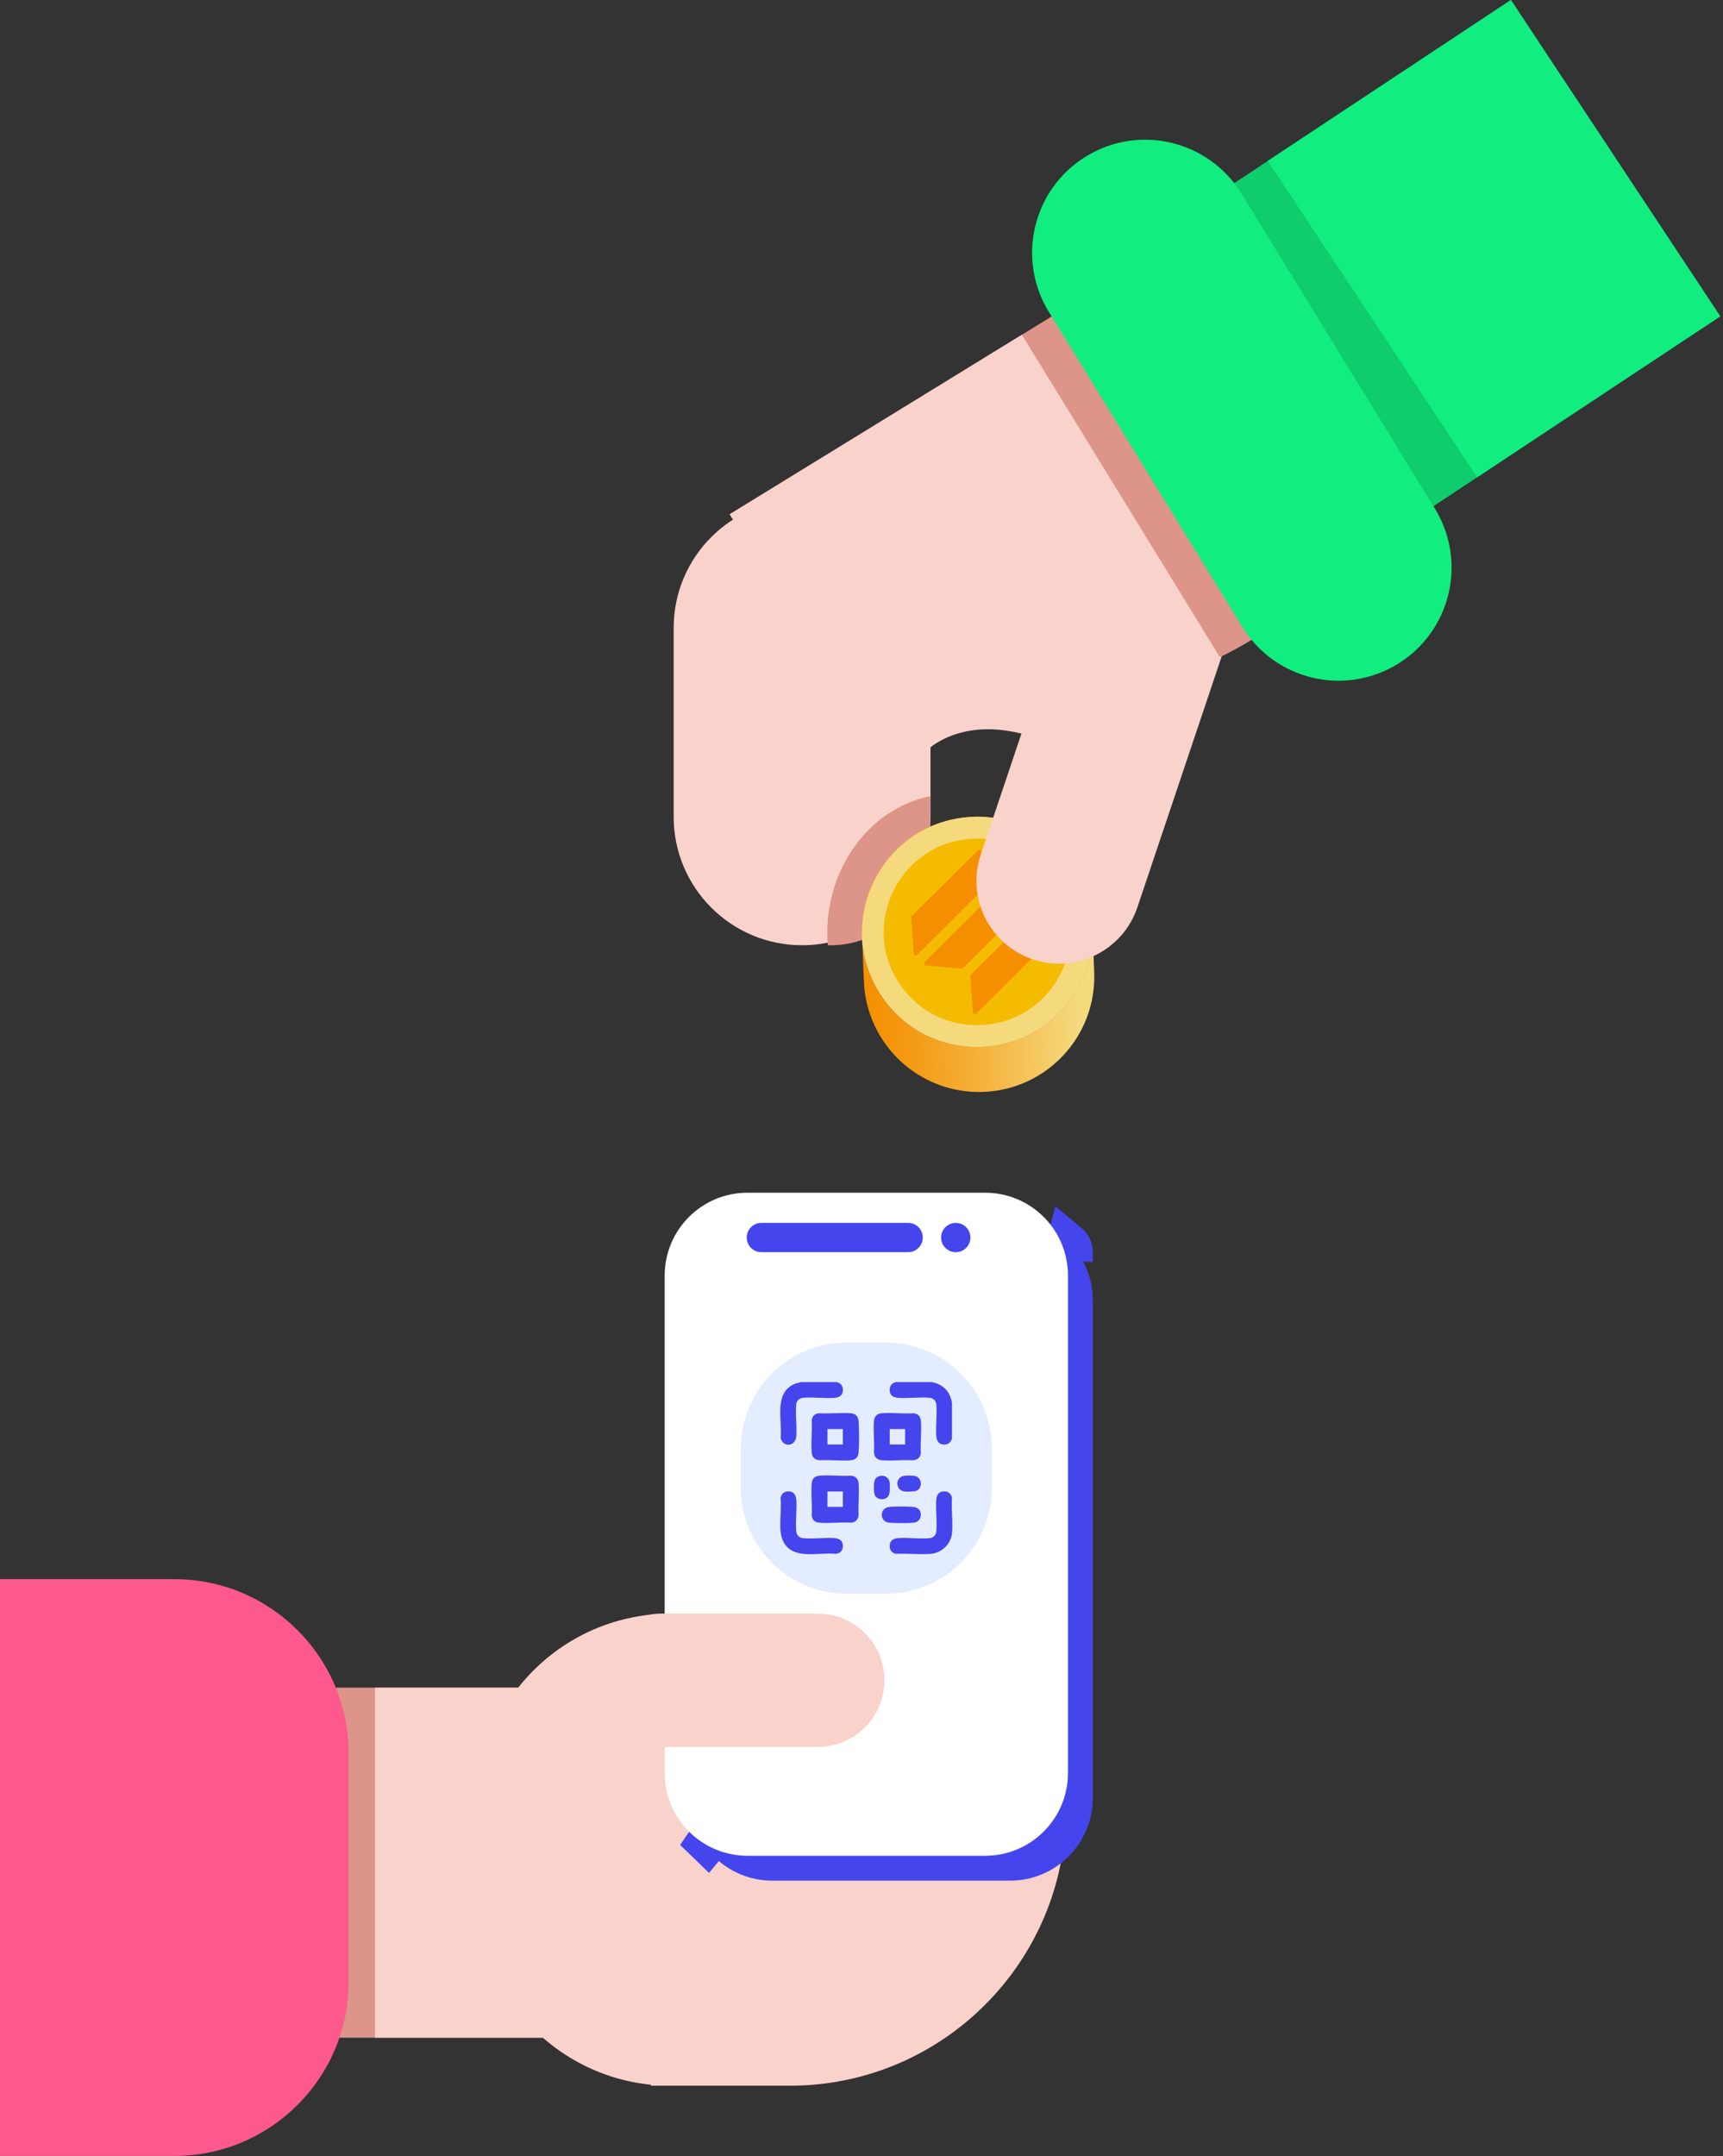
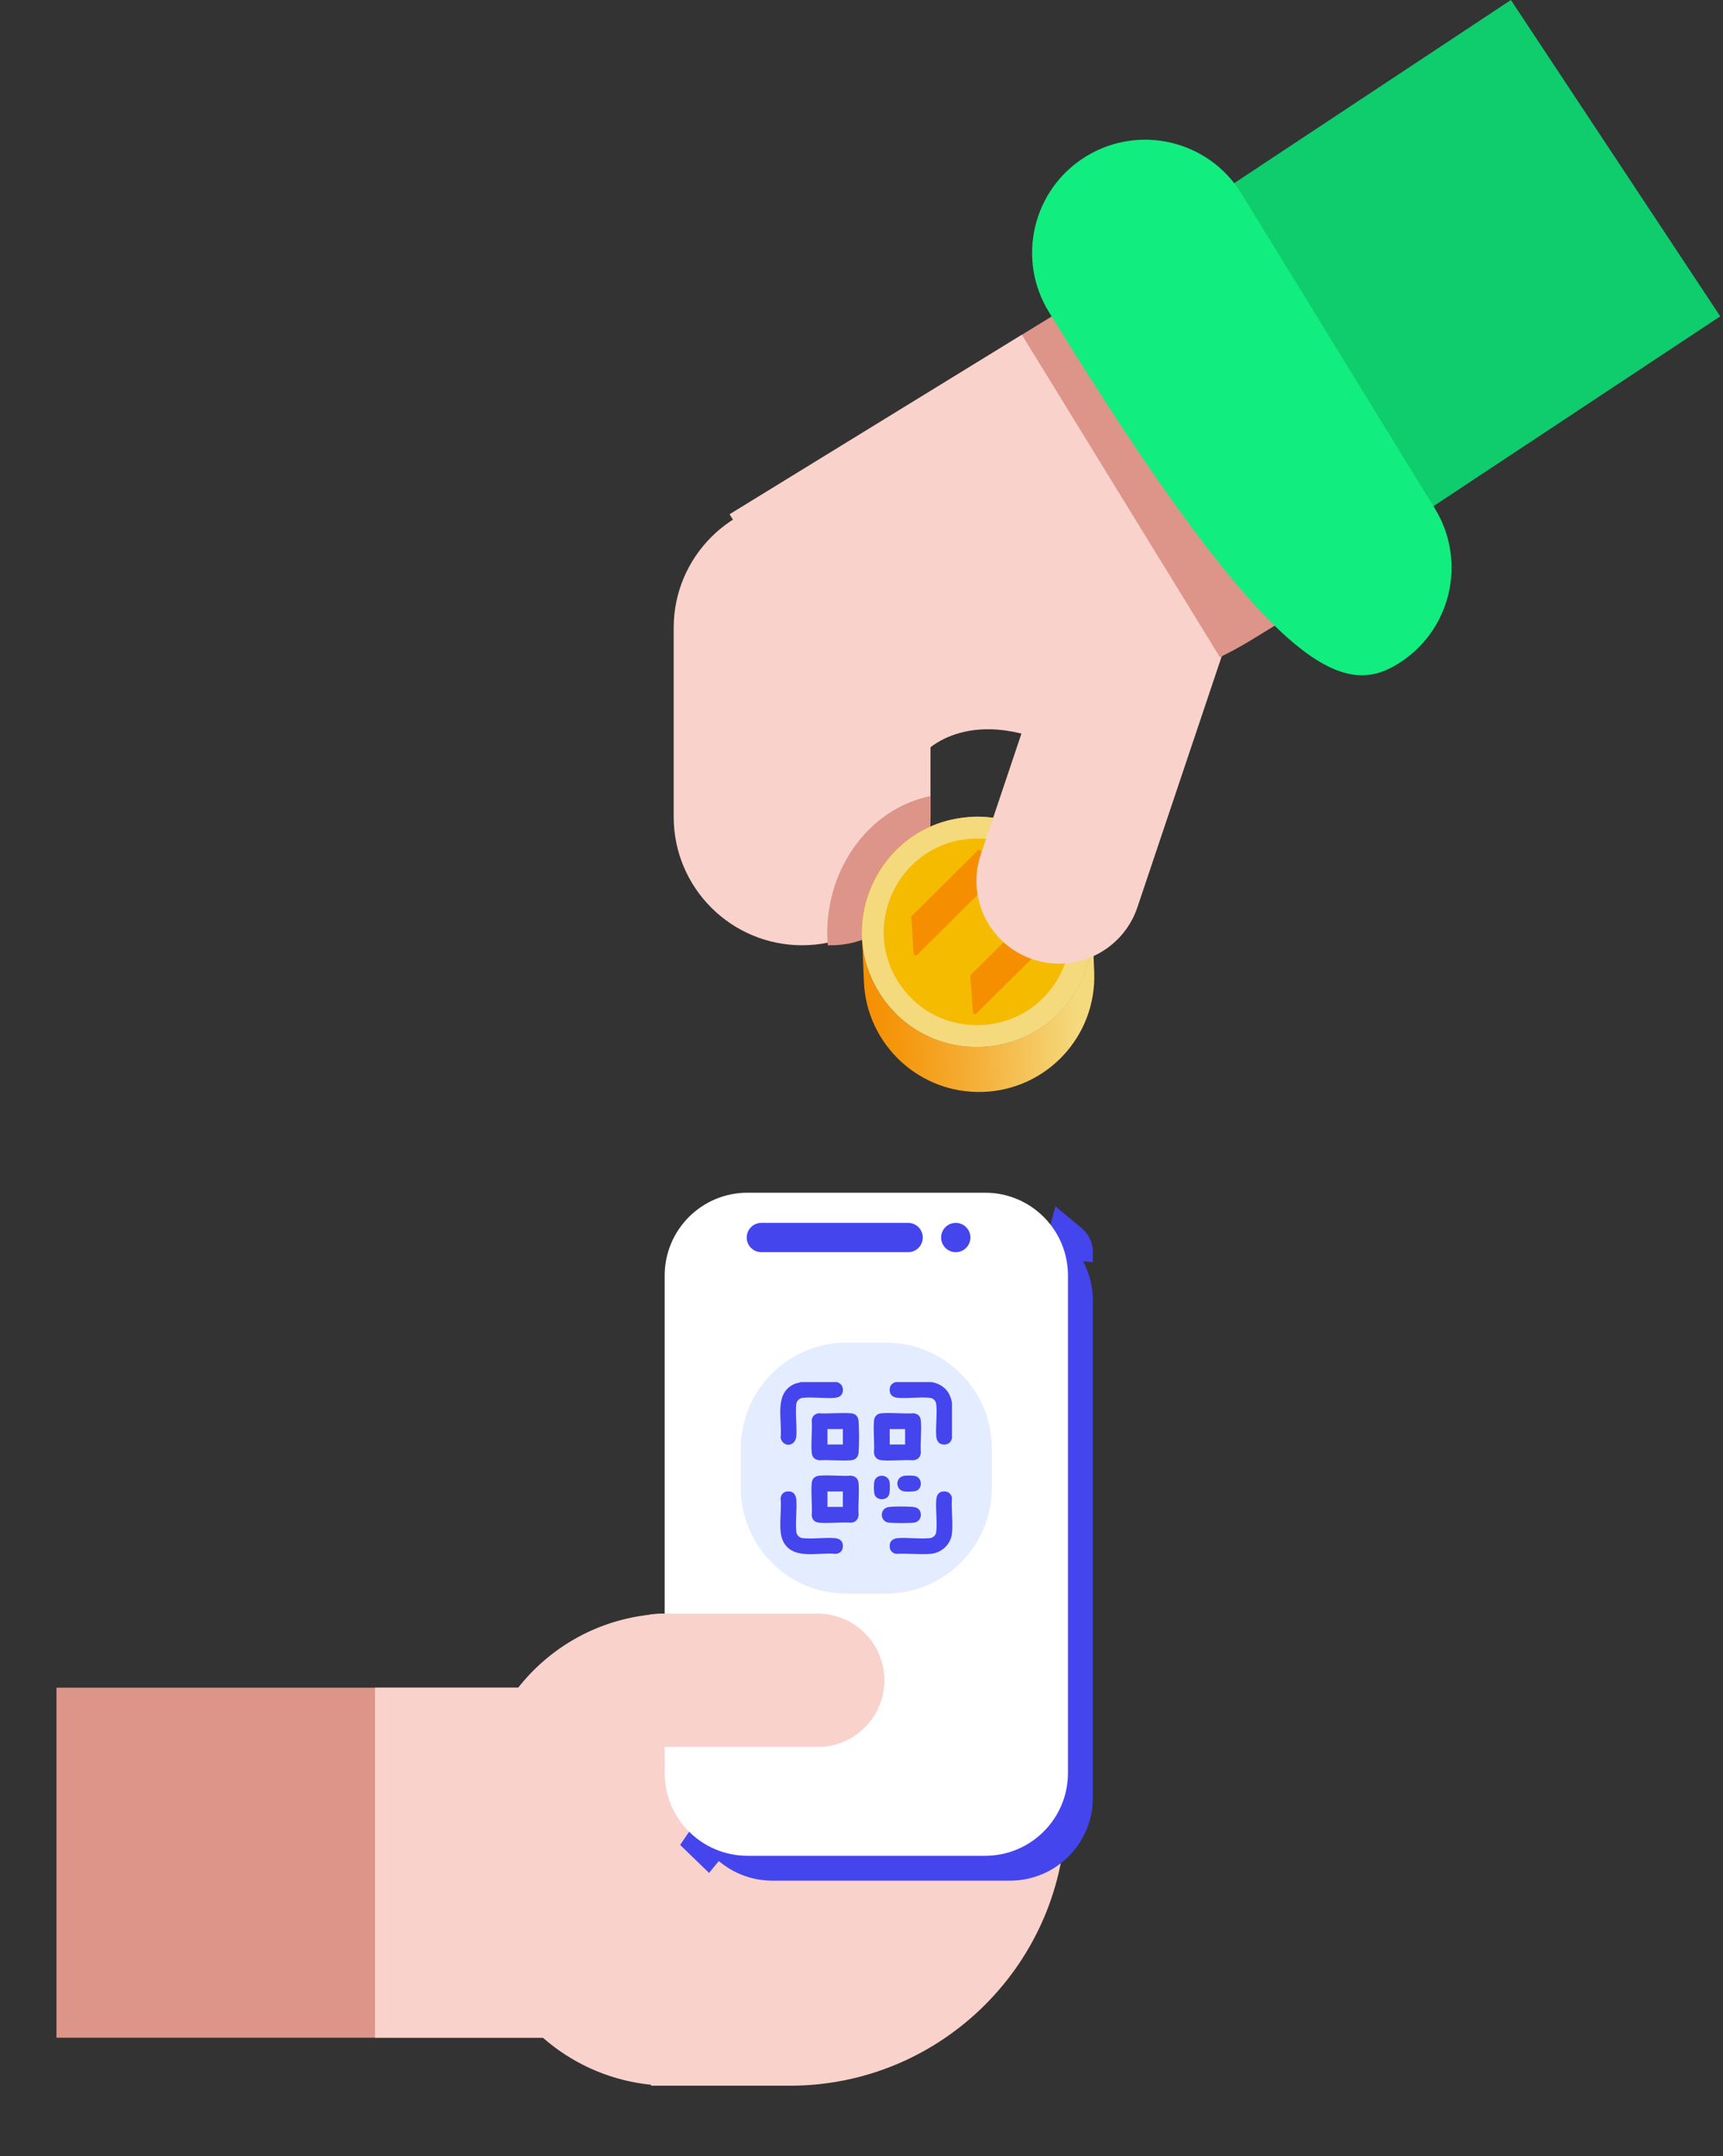
<svg xmlns="http://www.w3.org/2000/svg" width="414" height="518" viewBox="0 0 414 518" fill="none">
  <rect x="0" y="0" width="414" height="518" fill="#333333" stroke="none" />
  <path d="M133.303 405.478H13.565V489.578H133.303V405.478Z" fill="#DD9589" />
  <path d="M133.302 405.478H90.097V489.578H133.302V405.478Z" fill="#F9D2CB" />
  <path d="M161.105 387.693H168.117V501.109H161.105C135.404 501.109 114.539 480.243 114.539 454.541V434.261C114.539 408.559 135.404 387.693 161.105 387.693Z" fill="#F9D2CB" />
  <path d="M156.436 433.888H256.13V434.771C256.13 471.382 226.407 501.108 189.796 501.108H156.435V433.888H156.436Z" fill="#F9D2CB" />
  <path d="M223.577 150.852C223.577 133.811 209.763 119.997 192.723 119.997C175.683 119.997 161.869 133.811 161.869 150.852V196.25C161.869 213.291 175.683 227.105 192.723 227.105C209.763 227.105 223.577 213.291 223.577 196.25V150.852Z" fill="#F9D2CB" />
  <path d="M223.512 201.142V191.279C220.747 191.851 218.096 192.825 215.6 194.189C212.266 196.011 209.298 198.474 206.773 201.514C201.862 207.426 199.029 215.04 198.787 222.968C198.782 223.07 198.779 223.173 198.779 223.275C198.751 224.552 198.793 225.838 198.902 227.106H199.72C212.861 227.106 223.514 215.482 223.514 201.142H223.512Z" fill="#DD9589" />
  <path d="M207.217 226.988L207.069 223.31C207.036 224.53 207.083 225.759 207.217 226.988Z" fill="url(#paint0_linear_363_2826)" />
  <path d="M259.179 236.886C269.077 218.244 255.211 196.038 234.401 196.215L232.672 196.318C217.572 197.501 207.44 209.96 207.07 223.31L207.218 226.988C207.736 231.761 209.542 236.526 212.853 240.817C225.112 256.706 249.78 254.588 259.179 236.886Z" fill="url(#paint1_linear_363_2826)" />
  <path d="M259.179 236.886C249.78 254.588 225.11 256.704 212.852 240.817C209.541 236.525 207.735 231.76 207.218 226.987L207.57 235.775C208.182 251.058 221.067 262.951 236.349 262.339C251.632 261.727 263.524 248.841 262.912 233.558L262.412 221.071L262.286 221.076C262.844 226.25 261.93 231.705 259.179 236.886Z" fill="url(#paint2_linear_363_2826)" />
  <path d="M207.07 223.31C207.07 223.31 207.07 223.296 207.07 223.288H207.068V223.31H207.07Z" fill="url(#paint3_linear_363_2826)" />
  <path d="M234.432 196.214L232.703 196.316C210.855 198.027 199.406 223.346 212.884 240.814C225.143 256.702 249.812 254.585 259.211 236.882C269.108 218.241 255.242 196.034 234.432 196.212V196.214Z" fill="#F5D97D" />
  <path d="M234.497 201.451L233.095 201.534C215.381 202.921 206.1 223.448 217.027 237.611C226.965 250.492 246.965 248.775 254.587 234.424C262.611 219.31 251.37 201.306 234.497 201.451Z" fill="#F5BB00" />
-   <path d="M238.524 215.112L247.142 215.875C247.535 215.909 247.708 216.389 247.428 216.668L231.399 232.58C231.301 232.676 231.167 232.725 231.03 232.714L222.413 231.951C222.02 231.916 221.847 231.436 222.127 231.158L238.156 215.246C238.254 215.15 238.388 215.101 238.524 215.112Z" fill="#F58F00" />
  <path d="M235.762 204.588L236.425 213.248C236.436 213.383 236.385 213.517 236.289 213.613L220.348 229.438C220.071 229.714 219.599 229.544 219.558 229.155C219.558 229.152 219.558 229.151 219.558 229.147C219.245 226.267 219.248 223.336 218.945 220.451C218.931 220.311 218.979 220.171 219.078 220.072L234.973 204.293C235.254 204.015 235.732 204.193 235.764 204.588H235.762Z" fill="#F58F00" />
  <path d="M249.208 218.387C249.485 218.112 249.956 218.28 249.997 218.667C249.997 218.67 249.997 218.674 249.997 218.677C250.31 221.557 250.307 224.488 250.611 227.373C250.625 227.513 250.576 227.653 250.477 227.752L234.583 243.531C234.301 243.809 233.823 243.631 233.792 243.237L233.129 234.576C233.118 234.441 233.169 234.307 233.265 234.211L249.206 218.386L249.208 218.387Z" fill="#F58F00" />
  <path d="M275.43 149.288L294.248 155.61L273.292 217.99C269.803 228.376 258.538 233.976 248.152 230.487C237.766 226.998 232.166 215.732 235.656 205.345L250.289 161.785C253.778 151.398 265.044 145.798 275.43 149.288Z" fill="#F9D2CB" />
  <path d="M175.324 123.558L291.367 52.276L339.177 130.115L300.969 153.585C258.011 179.973 201.711 166.519 175.324 123.558Z" fill="#DD9589" />
  <path d="M413.339 76.003L363.037 0L277.649 56.519L327.952 132.522L413.339 76.003Z" fill="#0FCC6D" />
  <path d="M221.99 180.955C221.99 180.955 233.14 168.028 257.233 180.955C281.326 193.881 262.933 140.198 262.933 140.198H221.988L207.058 155.511C207.058 155.511 203.338 172.016 203.565 173.438C203.791 174.86 221.988 180.955 221.988 180.955H221.99Z" fill="#F9D2CB" />
-   <path d="M298.29 46.512C290.44 33.732 273.717 29.736 260.938 37.586C248.159 45.435 244.163 62.159 252.013 74.939L298.487 150.604C306.337 163.384 323.06 167.381 335.839 159.531C348.618 151.681 352.614 134.957 344.764 122.177L298.29 46.512Z" fill="#12ED7F" />
-   <path d="M413.339 76.003L363.036 0L304.616 38.669L354.919 114.672L413.339 76.003Z" fill="#12ED7F" />
+   <path d="M298.29 46.512C290.44 33.732 273.717 29.736 260.938 37.586C248.159 45.435 244.163 62.159 252.013 74.939C306.337 163.384 323.06 167.381 335.839 159.531C348.618 151.681 352.614 134.957 344.764 122.177L298.29 46.512Z" fill="#12ED7F" />
  <path d="M175.326 123.558L245.536 80.43L293.346 158.269C254.596 182.072 203.812 169.935 180.01 131.183L175.326 123.558Z" fill="#F9D2CB" />
  <path d="M242.691 292.538H185.578C174.591 292.538 165.684 301.445 165.684 312.433V431.949C165.684 442.937 174.591 451.845 185.578 451.845H242.691C253.679 451.845 262.586 442.937 262.586 431.949V312.433C262.586 301.445 253.679 292.538 242.691 292.538Z" fill="#4445ED" />
  <path d="M163.422 443.262L170.369 449.982L176.79 442.18L174.246 427.342L163.422 443.262Z" fill="#4445ED" />
  <path d="M253.6 289.833L259.967 295.143C261.627 296.527 262.586 298.577 262.586 300.737V303.259L250.293 302.117L253.6 289.833Z" fill="#4445ED" />
  <path d="M236.716 286.56H179.602C168.615 286.56 159.708 295.467 159.708 306.455V425.971C159.708 436.959 168.615 445.867 179.602 445.867H236.716C247.703 445.867 256.61 436.959 256.61 425.971V306.455C256.61 295.467 247.703 286.56 236.716 286.56Z" fill="white" />
  <path d="M218.204 293.809H182.938C180.994 293.809 179.419 295.384 179.419 297.327C179.419 299.27 180.994 300.845 182.938 300.845H218.204C220.148 300.845 221.723 299.27 221.723 297.327C221.723 295.384 220.148 293.809 218.204 293.809Z" fill="#4445ED" />
  <path d="M229.65 300.847C231.593 300.847 233.169 299.271 233.169 297.328C233.169 295.384 231.593 293.809 229.65 293.809C227.706 293.809 226.131 295.384 226.131 297.328C226.131 299.271 227.706 300.847 229.65 300.847Z" fill="#4445ED" />
  <path d="M212.859 322.572H203.45C189.392 322.572 177.995 333.97 177.995 348.029V357.438C177.995 371.497 189.392 382.894 203.45 382.894H212.859C226.917 382.894 238.314 371.497 238.314 357.438V348.029C238.314 333.97 226.917 322.572 212.859 322.572Z" fill="#E4ECFF" />
  <path d="M223.832 332.058C225.52 332.349 227.024 333.203 227.919 334.693C228.356 335.42 228.559 336.153 228.739 336.974V345.6C228.448 346.676 227.637 347.173 226.536 347.042C225.424 346.91 225.026 346.004 224.955 344.999C224.785 342.567 225.224 339.702 224.958 337.338C224.87 336.556 224.251 335.934 223.47 335.846C221.111 335.58 218.253 336.019 215.827 335.849C214.825 335.779 213.92 335.379 213.788 334.265C213.655 333.139 214.142 332.362 215.228 332.057H223.834L223.832 332.058Z" fill="#4445ED" />
  <path d="M228.739 359.788C228.523 362.532 229.027 365.724 228.739 368.414C228.451 371.104 226.165 373.141 223.554 373.334C220.911 373.531 218.025 373.19 215.357 373.322C214.427 373.194 213.818 372.545 213.776 371.601C213.713 370.216 214.55 369.628 215.827 369.538C218.253 369.369 221.113 369.807 223.471 369.542C224.249 369.453 224.871 368.832 224.959 368.05C225.225 365.686 224.786 362.821 224.956 360.389C225.026 359.384 225.424 358.478 226.536 358.346C227.649 358.213 228.449 358.712 228.739 359.788Z" fill="#4445ED" />
  <path d="M201.072 332.059C202.145 332.35 202.642 333.161 202.511 334.267C202.379 335.381 201.475 335.781 200.473 335.851C198.045 336.021 195.189 335.582 192.829 335.848C192.118 335.929 191.428 336.537 191.339 337.258C191.053 339.607 191.516 342.566 191.344 345.002C191.162 347.608 188.138 347.842 187.57 345.474C188.02 341.063 185.81 334.543 191.102 332.425L192.469 332.062H201.075L201.072 332.059Z" fill="#4445ED" />
  <path d="M195.55 340.067C195.807 339.811 196.326 339.594 196.688 339.554C199.208 339.693 201.916 339.372 204.413 339.551C205.649 339.641 206.219 340.311 206.304 341.525C206.444 343.563 206.463 346.923 206.304 348.948C206.211 350.121 205.583 350.749 204.413 350.842C202.008 351.032 199.359 350.691 196.927 350.842C195.818 350.753 195.133 350.16 195.036 349.028C194.822 346.533 195.203 343.734 195.039 341.205C195.078 340.843 195.294 340.322 195.55 340.066V340.067ZM202.519 343.344H198.819V347.052H202.519V343.344Z" fill="#4445ED" />
  <path d="M220.748 340.067C221.039 340.358 221.218 340.881 221.259 341.288C221.5 343.731 221.078 346.545 221.262 349.029C221.164 350.162 220.48 350.755 219.371 350.843C216.939 350.692 214.292 351.034 211.885 350.843C210.715 350.75 210.087 350.123 209.994 348.949C210.144 346.512 209.804 343.857 209.994 341.447C210.082 340.325 210.666 339.65 211.803 339.553C214.27 339.34 217.032 339.72 219.53 339.553C219.938 339.591 220.457 339.779 220.744 340.069L220.748 340.067ZM217.479 343.344H213.779V347.052H217.479V343.344Z" fill="#4445ED" />
  <path d="M195.55 365.321C195.262 365.031 195.073 364.512 195.036 364.103C195.202 361.599 194.825 358.832 195.036 356.359C195.133 355.218 195.806 354.633 196.926 354.545C199.332 354.354 201.981 354.696 204.413 354.545C205.583 354.638 206.211 355.267 206.303 356.439C206.494 358.85 206.154 361.504 206.303 363.941C206.215 365.052 205.624 365.738 204.494 365.835C202.017 365.651 199.207 366.073 196.771 365.832C196.363 365.791 195.843 365.612 195.552 365.321H195.55ZM202.519 358.336H198.819V362.044H202.519V358.336Z" fill="#4445ED" />
  <path d="M188.986 358.356C190.484 358.116 191.245 358.983 191.343 360.389C191.512 362.821 191.074 365.686 191.339 368.05C191.427 368.832 192.047 369.453 192.828 369.541C195.187 369.807 198.045 369.367 200.471 369.538C201.434 369.606 202.341 369.979 202.497 371.053C202.675 372.279 202.055 373.24 200.792 373.333C196.771 372.869 190.819 374.857 188.349 370.643C186.763 367.937 187.916 363.158 187.556 360.066C187.61 359.231 188.129 358.493 188.986 358.356Z" fill="#4445ED" />
  <path d="M213.6 362.068C214.997 361.901 217.858 361.932 219.291 362.042C220.054 362.101 220.789 362.363 221.1 363.131C221.597 364.353 220.935 365.67 219.601 365.826C218.212 365.988 215.074 365.961 213.655 365.837C211.324 365.635 211.251 362.348 213.6 362.068Z" fill="#4445ED" />
  <path d="M211.671 354.57C212.777 354.466 213.664 355.154 213.777 356.281C213.845 356.956 213.847 358.636 213.579 359.225C212.994 360.507 210.862 360.519 210.224 359.28C209.903 358.655 209.904 356.363 210.144 355.699C210.383 355.036 210.999 354.633 211.671 354.57Z" fill="#4445ED" />
  <path d="M217.299 354.571C217.93 354.491 219.47 354.48 220.051 354.67C221.542 355.158 221.687 357.439 220.285 358.128C219.709 358.411 218.029 358.403 217.358 358.337C215.08 358.112 215.017 354.861 217.299 354.573V354.571Z" fill="#4445ED" />
  <path d="M196.489 387.693H158.885C150.042 387.693 142.873 394.863 142.873 403.706V403.708C142.873 412.552 150.042 419.721 158.885 419.721H196.489C205.332 419.721 212.501 412.552 212.501 403.708V403.706C212.501 394.863 205.332 387.693 196.489 387.693Z" fill="#F9D2CB" />
-   <path d="M0 379.404H41.881C65.013 379.404 83.794 398.186 83.794 421.319V476.074C83.794 499.207 65.013 517.988 41.881 517.988H0V379.404Z" fill="#FD598C" />
  <defs>
    <linearGradient id="paint0_linear_363_2826" x1="207.055" y1="225.171" x2="207.116" y2="225.168" gradientUnits="userSpaceOnUse">
      <stop stop-color="#F58F00" />
      <stop offset="0.16" stop-color="#F59810" />
      <stop offset="0.49" stop-color="#F5B13B" />
      <stop offset="0.92" stop-color="#F5D97D" />
    </linearGradient>
    <linearGradient id="paint1_linear_363_2826" x1="207.11" y1="225.011" x2="262.389" y2="222.801" gradientUnits="userSpaceOnUse">
      <stop stop-color="#F58F00" />
      <stop offset="0.16" stop-color="#F59810" />
      <stop offset="0.49" stop-color="#F5B13B" />
      <stop offset="0.92" stop-color="#F5D97D" />
    </linearGradient>
    <linearGradient id="paint2_linear_363_2826" x1="207.844" y1="243.388" x2="263.188" y2="241.175" gradientUnits="userSpaceOnUse">
      <stop stop-color="#F58F00" />
      <stop offset="0.16" stop-color="#F59810" />
      <stop offset="0.49" stop-color="#F5B13B" />
      <stop offset="0.92" stop-color="#F5D97D" />
    </linearGradient>
    <linearGradient id="paint3_linear_363_2826" x1="207.041" y1="223.32" x2="207.042" y2="223.319" gradientUnits="userSpaceOnUse">
      <stop stop-color="#F58F00" />
      <stop offset="0.16" stop-color="#F59810" />
      <stop offset="0.49" stop-color="#F5B13B" />
      <stop offset="0.92" stop-color="#F5D97D" />
    </linearGradient>
  </defs>
</svg>